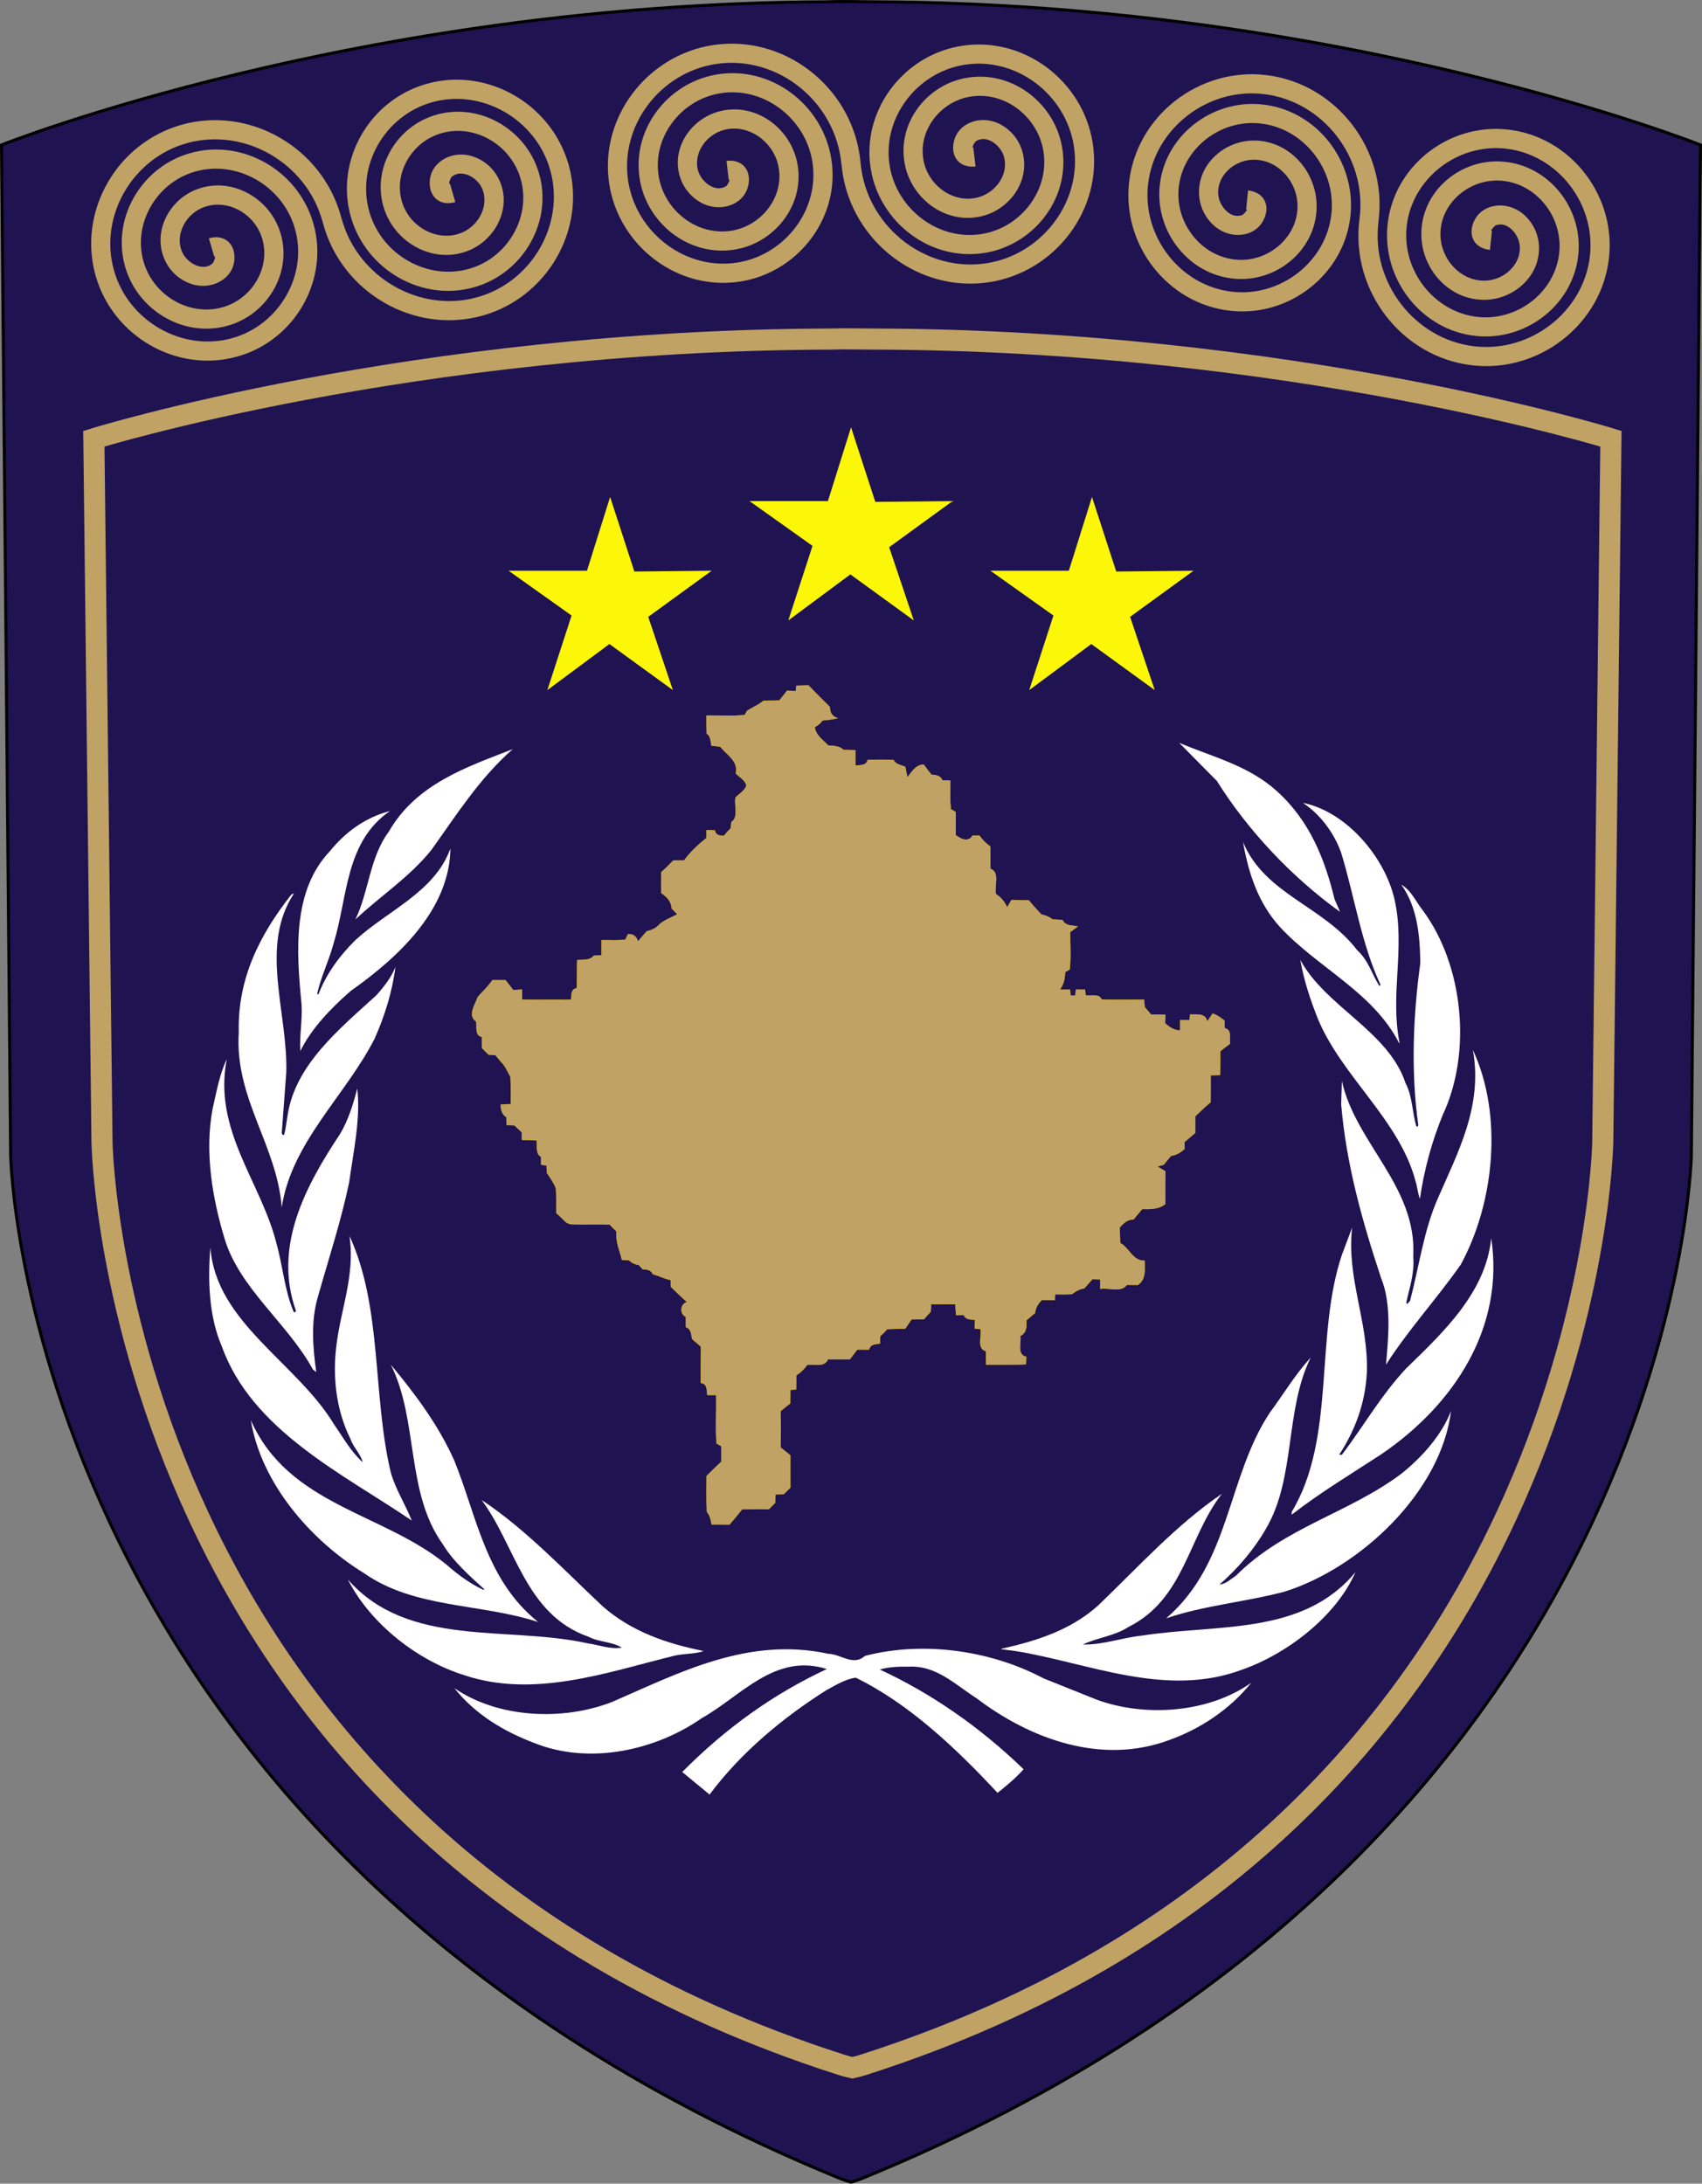
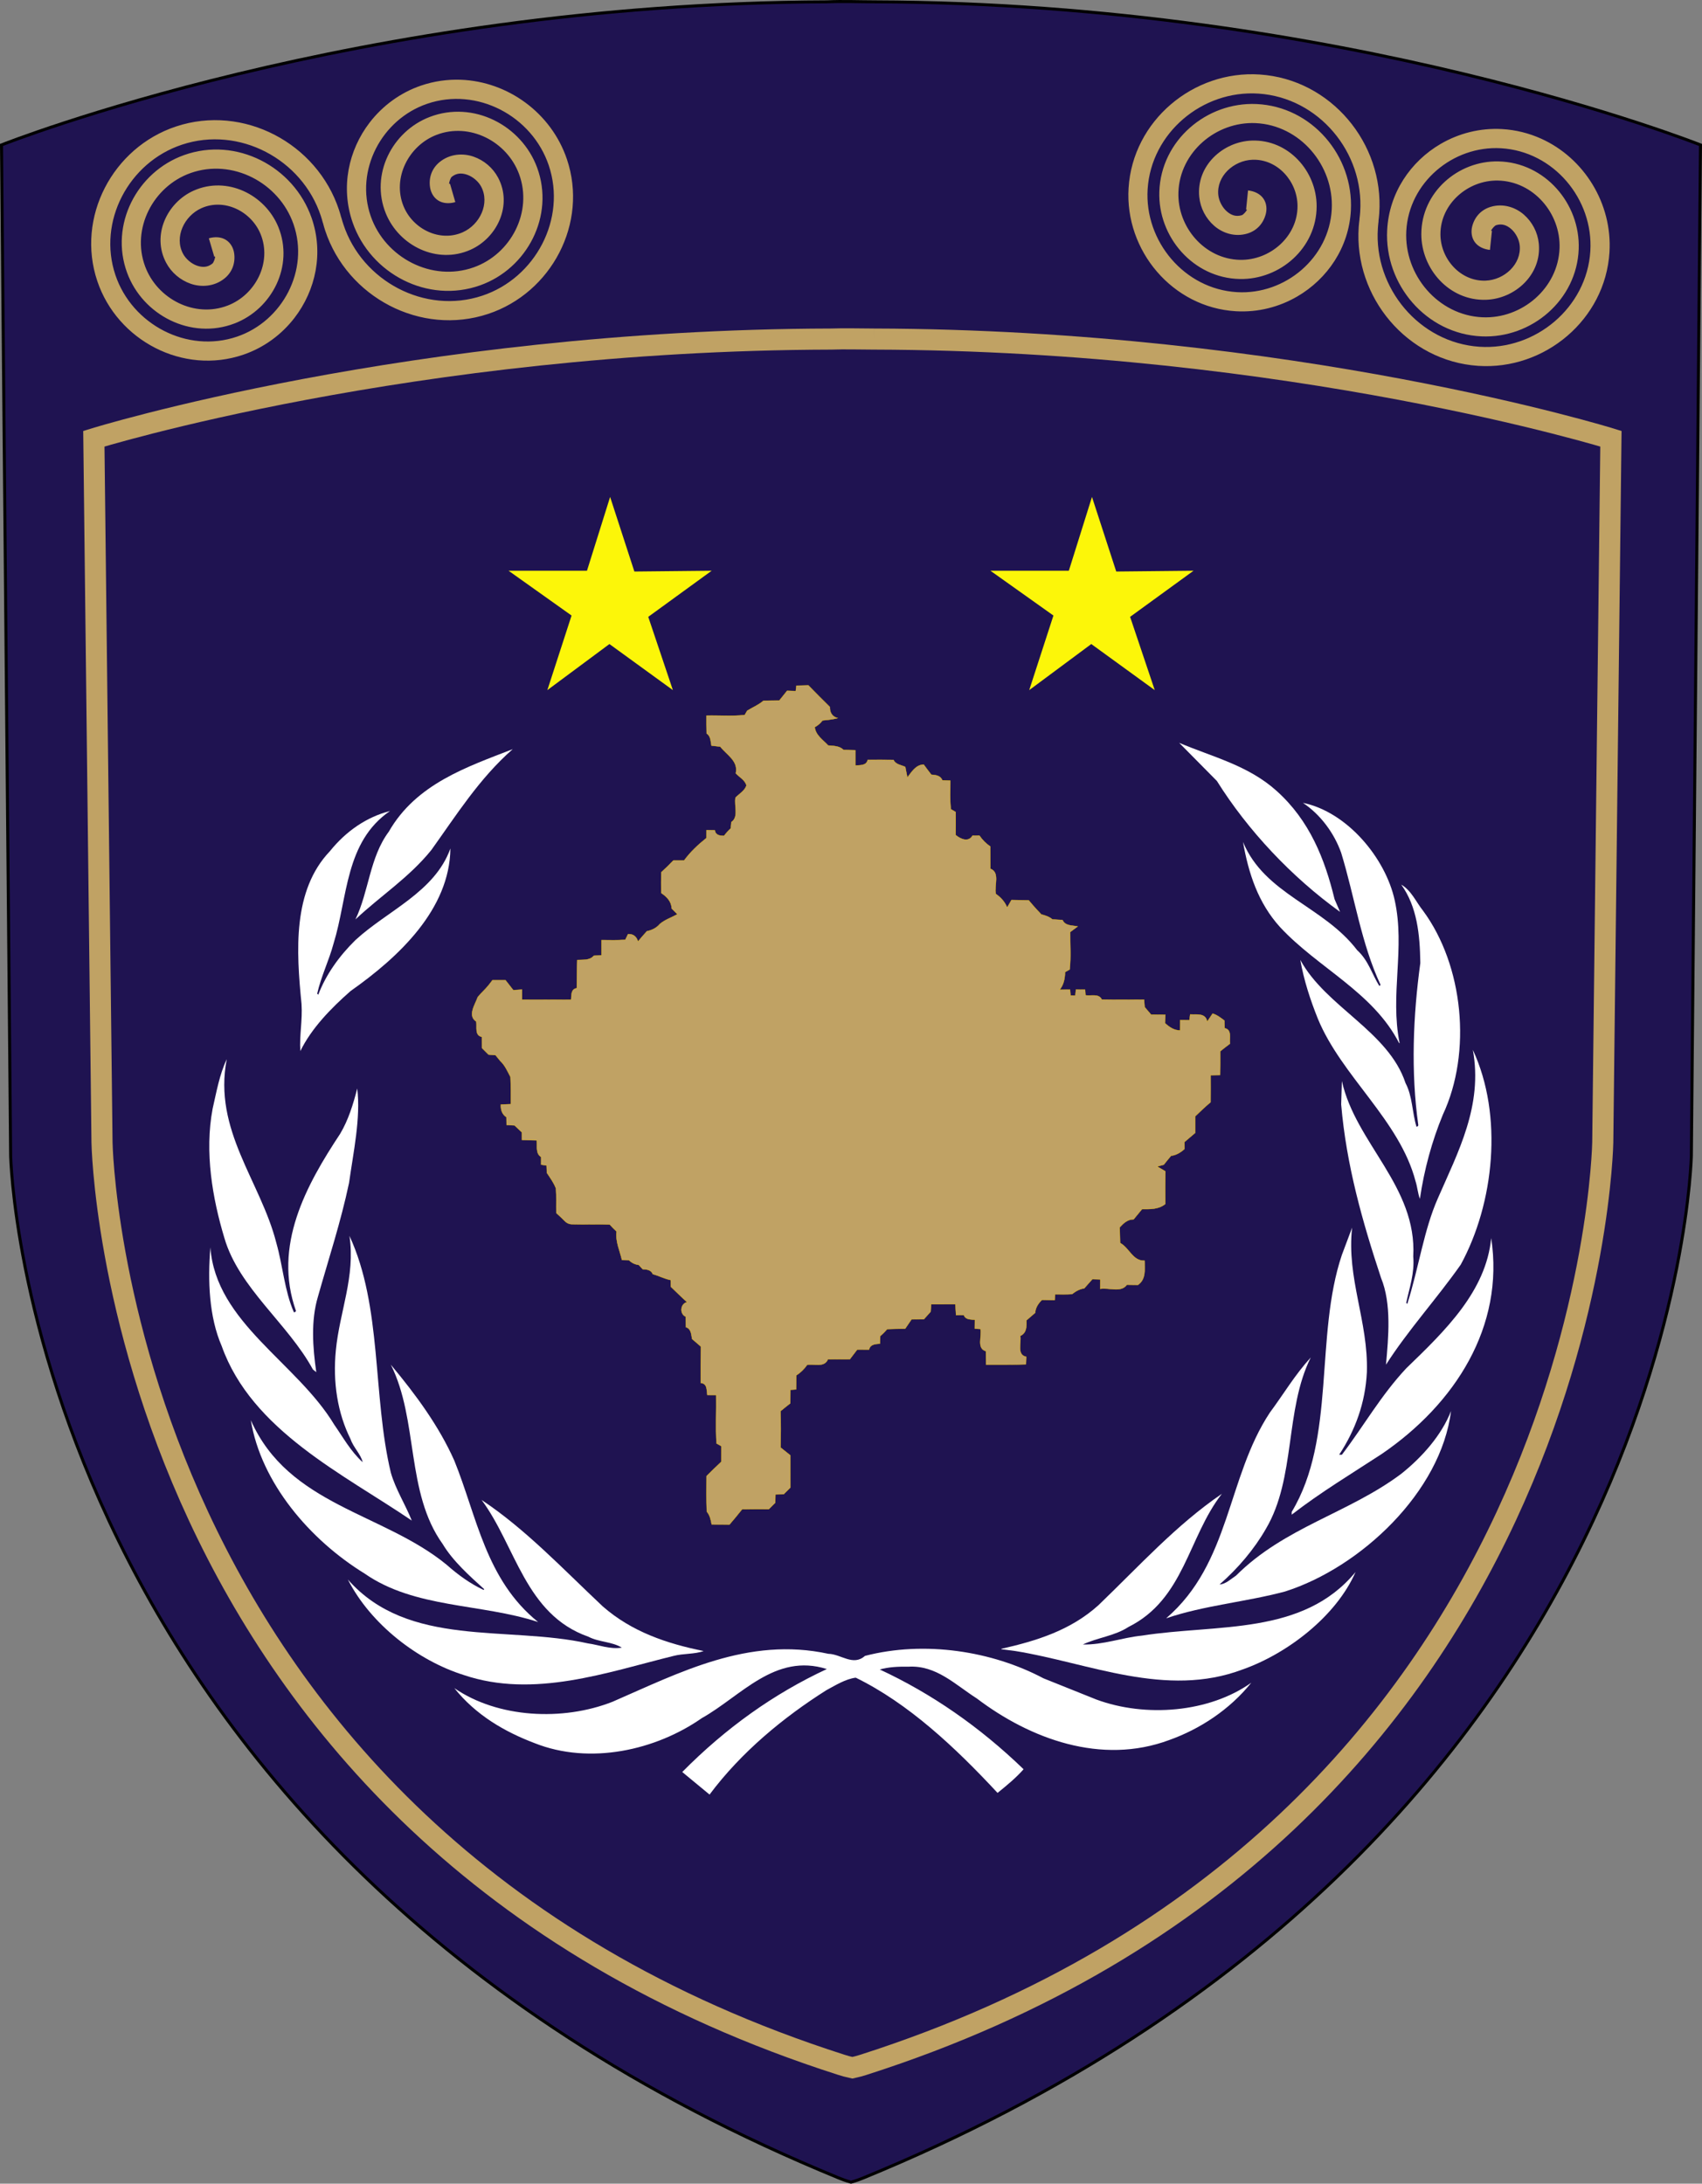
<svg xmlns="http://www.w3.org/2000/svg" xmlns:ns1="http://sodipodi.sourceforge.net/DTD/sodipodi-0.dtd" xmlns:ns2="http://www.inkscape.org/namespaces/inkscape" width="564.938" height="724.826" id="svg2" ns1:version="0.32" ns2:version="0.45.1" version="1.0" ns1:docbase="C:\Documents and Settings\Martin Dyer\My Documents\My Pictures\Inkscape Documents" ns1:docname="Coat of Arms of Kosovo.svg" ns2:output_extension="org.inkscape.output.svg.inkscape">
  <rect width="100%" height="100%" fill="#808080" stroke="none" />
  <defs id="defs4">
    <clipPath id="clip0">
-       <rect y="0" x="0" id="rect7" height="533" width="800" />
-     </clipPath>
+       </clipPath>
  </defs>
  <ns1:namedview id="base" pagecolor="#ffffff" bordercolor="#666666" borderopacity="1.0" gridtolerance="10000" guidetolerance="10" objecttolerance="10" ns2:pageopacity="0.0" ns2:pageshadow="2" ns2:zoom="0.24748737" ns2:cx="1145.2919" ns2:cy="364.58579" ns2:document-units="px" ns2:current-layer="layer1" ns2:window-width="1024" ns2:window-height="712" ns2:window-x="-4" ns2:window-y="-4" />
  <g ns2:label="Layer 1" ns2:groupmode="layer" id="layer1" transform="translate(-546.822,-242.58)">
    <g id="g7543">
      <path ns1:nodetypes="cccscscccc" id="path2304" d="M 837.228,243.188 C 993.158,243.692 1111.26,290.688 1111.26,290.688 L 1108.228,626.062 C 1108.228,626.062 1104.168,854.352 833.447,965.469 C 832.211,965.976 831.008,966.428 829.291,966.906 C 827.574,966.428 826.371,965.976 825.135,965.469 C 554.414,854.352 550.353,626.062 550.353,626.062 L 547.322,290.688 C 547.322,290.688 665.393,243.692 821.322,243.188 C 826.623,242.95 831.925,243.179 837.228,243.188" style="fill:#1f1351;fill-opacity:1;fill-rule:evenodd;stroke:#000000;stroke-width:1px;stroke-linecap:butt;stroke-linejoin:miter;stroke-opacity:1" />
      <path id="path782" d="M 811.187,470.179 C 812.176,470.154 814.155,470.105 815.144,470.081 C 817.473,472.508 819.879,474.864 822.265,477.24 C 822.227,479.06 822.982,480.415 824.84,480.949 C 823.197,481.375 821.5,481.539 819.825,481.717 C 819.134,482.65 818.276,483.389 817.25,483.934 C 817.543,486.652 820.012,488.172 821.708,490.029 C 823.481,490.198 825.459,490.137 826.817,491.515 C 828.114,491.555 829.416,491.587 830.725,491.611 C 830.724,493.301 830.721,494.99 830.737,496.687 C 832.355,496.521 834.379,496.818 834.852,494.796 C 837.694,494.772 840.54,494.761 843.39,494.819 C 844.127,496.394 845.896,496.47 847.297,497.14 C 847.471,498.025 847.818,499.795 847.992,500.68 C 849.413,498.831 850.785,496.446 853.416,496.364 C 854.226,497.498 855.082,498.617 855.944,499.725 C 857.42,499.845 858.98,499.988 859.619,501.598 C 860.278,501.624 861.596,501.675 862.255,501.701 C 862.286,504.857 862.048,508.036 862.438,511.179 C 862.836,511.416 863.631,511.89 864.028,512.127 C 864.048,514.664 864.044,517.204 864.014,519.746 C 865.605,521.087 868.247,522.298 869.643,519.96 C 870.393,519.949 871.151,519.946 871.918,519.952 C 872.883,521.358 874.065,522.586 875.507,523.528 C 875.529,526.001 875.514,528.476 875.545,530.954 C 878.842,532.142 876.731,536.618 877.352,539.312 C 879.019,540.435 880.356,541.941 881.123,543.825 C 881.59,542.982 882.08,542.151 882.568,541.32 C 884.463,541.347 886.367,541.375 888.275,541.434 C 889.12,542.439 889.985,543.437 890.873,544.421 C 891.27,544.844 892.065,545.69 892.462,546.112 C 893.771,546.446 895.083,546.85 896.136,547.76 C 897.248,547.825 898.366,547.893 899.493,547.964 C 900.408,549.993 902.688,549.707 904.531,550.094 C 903.906,550.558 902.657,551.486 902.032,551.95 C 901.973,556.088 902.342,560.26 901.861,564.38 C 901.479,564.597 900.714,565.03 900.332,565.246 C 900.292,567.364 899.913,569.433 898.521,571.116 C 899.389,571.108 901.124,571.091 901.992,571.082 C 902.031,571.569 902.11,572.541 902.149,573.027 L 903.765,573.032 C 903.812,572.543 903.906,571.565 903.952,571.076 C 904.956,571.081 905.966,571.089 906.981,571.099 C 907.014,571.56 907.078,572.482 907.111,572.943 C 908.92,573.264 911.543,572.26 912.534,574.37 C 917.206,574.466 921.882,574.414 926.56,574.396 C 926.609,575.013 926.707,576.247 926.756,576.864 C 927.469,577.692 928.184,578.528 928.899,579.372 C 930.466,579.382 932.033,579.389 933.618,579.407 C 933.586,580.102 933.523,581.493 933.491,582.188 C 934.919,583.483 936.497,584.622 938.536,584.613 C 938.547,583.753 938.567,582.032 938.578,581.172 C 939.344,581.181 940.876,581.199 941.642,581.208 C 941.701,580.729 941.819,579.773 941.879,579.294 C 944.089,579.434 946.983,578.736 947.515,581.698 C 947.968,581.029 948.873,579.69 949.325,579.021 C 950.803,579.461 952.014,580.428 953.232,581.345 C 953.249,581.974 953.284,583.234 953.301,583.864 C 955.819,584.39 954.816,587.146 955.073,589.004 C 953.967,589.824 952.897,590.679 951.822,591.529 C 951.845,594.15 951.833,596.773 951.779,599.4 C 950.993,599.415 949.423,599.446 948.638,599.462 C 948.652,602.452 948.657,605.445 948.628,608.44 C 946.856,609.914 945.2,611.516 943.539,613.109 C 943.537,614.934 943.541,616.768 943.541,618.604 C 942.34,619.605 941.158,620.626 939.971,621.638 C 939.976,622.216 939.985,623.372 939.989,623.951 C 938.71,625.099 937.262,626.01 935.525,626.21 C 934.7,627.183 933.885,628.164 933.106,629.172 C 932.555,629.319 931.453,629.613 930.902,629.76 C 931.805,630.293 932.714,630.831 933.629,631.376 C 933.577,634.984 933.57,638.594 933.61,642.207 C 931.406,644.022 928.578,643.923 925.893,643.911 C 924.969,645.051 924.036,646.182 923.096,647.308 C 921.094,647.293 919.703,648.613 918.463,649.985 C 918.511,651.702 918.541,653.426 918.608,655.153 C 921.65,656.774 922.812,661.203 926.718,661.038 C 926.758,663.913 927.252,667.193 924.533,669.07 C 923.298,669.034 922.071,669.016 920.851,669.017 C 918.968,671.741 914.852,669.874 912.019,670.381 C 912.021,669.594 912.026,668.019 912.028,667.232 C 911.148,667.201 910.274,667.177 909.408,667.158 C 908.52,668.194 907.611,669.212 906.694,670.221 C 905.155,670.409 903.86,671.194 902.667,672.118 C 900.783,672.248 898.904,672.19 897.029,672.179 C 896.993,672.664 896.922,673.634 896.887,674.119 C 895.471,674.093 894.063,674.065 892.661,674.035 C 891.484,675.21 890.511,676.602 890.42,678.329 C 889.446,679.162 888.468,679.993 887.507,680.837 C 887.574,682.873 887.607,685.037 885.465,686 C 885.893,688.272 884.201,692.296 887.437,692.938 C 887.401,693.763 887.37,694.593 887.344,695.43 C 882.941,695.586 878.537,695.523 874.137,695.534 C 874.119,694.04 874.098,692.545 874.079,691.064 C 870.887,690.167 872.835,686.088 872.282,683.711 C 871.81,683.681 870.867,683.621 870.395,683.591 C 870.403,682.856 870.42,681.384 870.428,680.648 C 868.998,680.49 867.344,680.701 866.742,679.08 C 866.098,679.084 864.81,679.093 864.166,679.098 C 864.085,677.89 864.01,676.688 863.941,675.49 C 861.249,675.491 858.56,675.489 855.876,675.482 C 855.836,676.103 855.756,677.346 855.716,677.967 C 854.956,678.788 854.212,679.624 853.475,680.465 C 852.107,680.468 850.745,680.478 849.389,680.497 C 848.672,681.524 847.966,682.565 847.264,683.606 C 845.266,683.632 843.272,683.653 841.286,683.741 C 840.581,684.578 839.811,685.35 838.978,686.059 C 838.957,686.687 838.916,687.943 838.896,688.571 C 837.369,688.713 835.683,688.734 835.272,690.543 C 833.957,690.543 832.646,690.531 831.344,690.536 C 830.516,691.594 829.706,692.67 828.898,693.747 C 826.467,693.738 824.04,693.728 821.617,693.763 C 820.472,696.582 817.062,695.211 814.731,695.606 C 813.76,696.993 812.556,698.192 811.123,699.1 C 811.093,700.648 811.075,702.193 811.071,703.755 C 810.594,703.79 809.641,703.858 809.164,703.892 C 809.151,705.382 809.136,706.873 809.127,708.377 C 808.035,709.221 806.968,710.095 805.896,710.963 C 806.014,714.993 806.001,719.028 805.918,723.063 C 806.994,723.922 808.067,724.792 809.156,725.658 C 809.166,729.212 809.159,732.768 809.164,736.328 C 808.416,737.055 807.677,737.792 806.948,738.539 C 806.262,738.557 804.891,738.592 804.206,738.609 C 804.188,739.303 804.152,740.691 804.135,741.385 C 803.598,741.918 802.525,742.984 801.989,743.517 C 799.036,743.509 796.087,743.502 793.141,743.54 C 791.794,745.261 790.383,746.929 788.967,748.595 C 786.991,748.604 785.018,748.593 783.05,748.567 C 782.774,747.05 782.461,745.52 781.431,744.326 C 781.273,740.389 781.35,736.452 781.358,732.519 C 782.992,730.915 784.603,729.287 786.291,727.74 C 786.305,726.024 786.309,724.313 786.303,722.611 C 785.894,722.385 785.075,721.933 784.666,721.706 C 784.304,716.359 784.644,710.982 784.542,705.626 C 783.807,705.624 782.339,705.619 781.604,705.617 C 781.348,703.975 781.656,701.81 779.428,701.619 C 779.417,697.593 779.403,693.569 779.488,689.549 C 778.502,688.7 777.517,687.854 776.545,687.012 C 776.268,685.465 776.266,683.666 774.484,683.083 C 774.459,681.918 774.438,680.759 774.422,679.608 C 772.299,678.664 772.643,675.276 774.901,674.804 C 773.035,673.16 771.292,671.389 769.497,669.679 C 769.489,669.125 769.472,668.017 769.463,667.463 C 767.392,667.055 765.527,666.04 763.508,665.486 C 762.928,664.045 761.512,663.923 760.158,663.854 C 759.831,663.5 759.177,662.791 758.85,662.437 C 757.575,662.279 756.5,661.756 755.625,660.869 C 755.038,660.853 753.865,660.823 753.279,660.807 C 752.541,657.646 751.078,654.688 751.487,651.339 C 750.681,650.602 749.918,649.829 749.2,649.021 C 745.117,648.834 741.032,649.064 736.953,648.927 C 735.912,648.974 735.03,648.63 734.309,647.895 C 733.395,646.968 732.453,646.075 731.483,645.224 C 731.418,642.498 731.575,639.768 731.36,637.053 C 730.644,635.174 729.46,633.54 728.354,631.89 C 728.329,631.274 728.277,630.041 728.251,629.425 C 727.798,629.358 726.892,629.224 726.439,629.157 C 726.441,628.518 726.445,627.241 726.447,626.603 C 724.481,625.437 725.264,622.94 724.967,621.09 C 723.339,621.039 721.707,620.992 720.088,620.961 C 720.083,620.33 720.072,619.069 720.067,618.438 C 719.243,617.669 718.427,616.899 717.619,616.127 C 716.96,616.091 715.642,616.018 714.983,615.982 C 714.971,615.336 714.946,614.045 714.933,613.399 C 713.428,612.449 713.015,610.902 713.073,609.216 C 713.903,609.183 715.565,609.118 716.395,609.085 C 716.393,606.077 716.424,603.072 716.273,600.072 C 715.281,598.202 714.459,596.2 712.877,594.74 C 712.481,594.256 711.689,593.288 711.294,592.804 C 710.714,592.759 709.556,592.669 708.977,592.625 C 708.255,591.896 707.533,591.175 706.81,590.462 C 706.806,589.223 706.802,587.987 706.797,586.756 C 704.294,586.246 705.223,583.505 704.912,581.664 C 701.905,579.699 704.538,576.025 705.395,573.563 C 705.963,572.859 706.571,572.191 707.219,571.561 C 708.342,570.45 709.344,569.226 710.269,567.948 C 711.714,567.927 713.161,567.943 714.616,567.947 C 715.456,569.054 716.329,570.146 717.193,571.247 C 717.918,571.2 719.367,571.105 720.092,571.057 C 720.09,571.898 720.086,573.58 720.084,574.42 C 725.52,574.423 730.958,574.399 736.397,574.44 C 736.545,572.877 736.258,570.928 738.292,570.578 C 738.341,567.462 738.326,564.347 738.433,561.236 C 740.34,561.108 742.519,561.467 743.928,559.833 C 744.573,559.79 745.863,559.705 746.508,559.662 C 746.5,557.98 746.501,556.306 746.505,554.633 C 749.131,554.636 751.768,554.772 754.393,554.518 C 754.616,554.05 755.064,553.115 755.287,552.648 C 757.043,552.56 758.119,553.471 758.578,555.112 C 759.538,553.955 760.522,552.818 761.53,551.703 C 763.196,551.337 764.737,550.621 765.842,549.283 C 767.563,547.834 769.746,547.125 771.697,546.051 C 771.219,545.573 770.264,544.619 769.786,544.142 C 769.709,541.813 768.132,540.193 766.307,538.994 C 766.269,536.695 766.272,534.399 766.319,532.106 C 767.705,530.856 769.049,529.556 770.338,528.203 C 771.518,528.201 772.703,528.2 773.894,528.202 C 775.98,525.345 778.58,522.917 781.343,520.725 C 781.344,520.077 781.346,518.779 781.347,518.13 C 782.029,518.144 783.393,518.172 784.075,518.186 C 784.338,519.861 785.761,519.999 787.142,520.043 C 787.811,519.134 788.565,518.302 789.404,517.546 C 789.448,517.023 789.536,515.977 789.579,515.454 C 792.158,513.739 790.413,509.909 790.973,507.307 C 792.239,506.042 794.04,505.056 794.605,503.265 C 794.09,501.486 792.27,500.546 791.056,499.275 C 791.959,495.095 788.064,493.201 785.91,490.401 C 784.931,490.284 783.956,490.174 782.985,490.071 C 782.667,488.666 782.801,486.942 781.389,486.067 C 781.334,484.079 781.335,482.093 781.342,480.109 C 785.561,480.009 789.808,480.373 794.014,479.92 C 794.223,479.56 794.64,478.838 794.849,478.478 C 796.639,477.383 798.622,476.58 800.222,475.186 C 801.979,475.133 803.74,475.117 805.508,475.107 C 806.35,474.027 807.214,472.963 808.074,471.894 C 808.794,471.917 810.235,471.962 810.956,471.984 C 811.013,471.533 811.129,470.63 811.187,470.179 z " style="fill:#c0a264;fill-opacity:1;stroke:#ffcf00;stroke-width:0.102;stroke-linecap:butt;stroke-linejoin:miter;stroke-miterlimit:10;display:inline" />
      <g transform="matrix(1.206,0,0,1.206,286.692,295.546)" id="g2524">
        <path id="path2526" d="M 569.386,394.109 C 558.611,396.995 547.114,397.922 536.65,401.491 C 554.373,386.295 553.361,362.782 565.186,344.885 C 568.952,339.817 572.065,334.506 576.456,329.697 C 569.264,344.125 572.383,362.844 564.12,376.845 C 560.939,382.406 556.391,387.802 551.36,392.17 C 553.004,392.108 554.442,390.686 555.888,389.735 C 569.309,376.343 586.842,372.598 601.359,361.717 C 607.175,357.083 612.501,351.011 615.058,344.443 C 612.311,366.663 590.205,387.489 569.386,394.109 L 569.386,394.109 z " style="fill:#ffffff" />
-         <path id="path2528" d="M 617.735,304.146 C 611.169,313.489 603.226,322.188 597.159,331.684 C 597.836,324.165 598.727,314.92 595.798,307.798 C 590.723,292.461 586.264,276.889 584.825,260.057 L 585.023,253.62 C 588.843,270.81 605.729,282.626 604.663,301.907 C 605.05,306.58 603.604,310.553 602.729,314.662 L 603.02,314.966 L 603.78,314.113 C 606.284,304.655 607.548,294.71 611.441,285.886 C 616.975,273.188 623.884,260.372 621.068,245.04 C 629.484,263.116 626.935,287.268 617.735,304.146 L 617.735,304.146 z " style="fill:#ffffff" />
+         <path id="path2528" d="M 617.735,304.146 C 611.169,313.489 603.226,322.188 597.159,331.684 C 597.836,324.165 598.727,314.92 595.798,307.798 C 590.723,292.461 586.264,276.889 584.825,260.057 L 585.023,253.62 C 588.843,270.81 605.729,282.626 604.663,301.907 C 605.05,306.58 603.604,310.553 602.729,314.662 L 603.02,314.966 C 606.284,304.655 607.548,294.71 611.441,285.886 C 616.975,273.188 623.884,260.372 621.068,245.04 C 629.484,263.116 626.935,287.268 617.735,304.146 L 617.735,304.146 z " style="fill:#ffffff" />
        <path id="path2530" d="M 607.371,206.758 C 618.443,221.763 620.87,245.676 612.806,262.888 C 609.8,270.182 607.677,277.954 606.496,286.027 C 605.933,284.635 605.804,282.763 605.301,281.211 C 600.896,264.363 584.963,252.356 578.41,236.472 C 576.332,231.278 574.561,225.911 573.578,220.272 C 580.58,233.222 597.836,239.911 602.539,254.183 C 604.466,257.792 604.357,262.302 605.553,266.183 C 605.804,266.183 606.055,265.996 606.055,265.741 C 603.984,251.04 604.616,235.654 606.611,221.135 C 606.496,213.271 605.729,205.643 601.359,199.555 C 604.161,201.188 605.423,204.323 607.371,206.758 L 607.371,206.758 z " style="fill:#ffffff" />
        <path id="path2532" d="M 599.564,203.877 C 602.473,217.026 598.225,229.832 600.896,243.107 L 600.797,243.222 C 593.644,229.155 578.457,222.517 568.008,211.258 C 561.952,204.578 559.319,196.436 557.805,187.814 C 563.792,202.249 579.948,205.43 589.224,217.593 C 592.327,220.397 593.34,224.282 595.341,227.462 L 595.668,227.146 C 590.334,215.76 588.547,202.945 584.825,190.801 C 582.962,185.539 579.264,180.369 574.302,177.051 C 586.478,179.539 597.03,192.25 599.564,203.877 L 599.564,203.877 z " style="fill:#ffffff" />
        <path id="path2534" d="M 567.012,173.722 C 576.182,181.929 580.329,192.555 583.007,203.565 L 584.521,207.062 C 571.212,197.49 559.121,184.622 550.622,171.032 L 540.242,160.531 C 549.367,164.4 559.205,166.71 567.012,173.722 L 567.012,173.722 z " style="fill:#ffffff" />
        <path id="path2536" d="M 356.806,162.274 C 347.605,170.339 341.225,180.54 334.399,190.051 C 328.281,197.626 320.455,202.622 313.52,209.136 C 317.264,201.374 317.4,192.103 322.711,184.973 C 330.268,171.789 344.28,167.151 356.806,162.274 L 356.806,162.274 z " style="fill:#ffffff" />
        <path id="path2538" d="M 306.492,190.36 C 310.967,184.797 316.64,180.932 323.023,179.299 C 310.628,187.814 311.435,203.074 307.505,215.76 C 306.252,220.451 304.076,224.772 302.992,229.581 L 303.308,229.832 C 305.37,224.396 308.995,219.26 313.52,214.824 C 322.323,206.697 335.347,201.632 339.661,189.61 C 339.464,206.316 325.527,219.45 312.192,228.839 C 306.693,233.664 301.391,239.162 298.362,245.363 C 298.065,241.148 298.985,236.917 298.686,232.401 C 297.235,217.818 296.182,201.172 306.492,190.36 L 306.492,190.36 z " style="fill:#ffffff" />
-         <path id="path2540" d="M 281.412,240.228 C 281.039,225.449 287.173,213.386 295.816,202.375 C 296.067,202.249 296.246,201.998 296.569,202.059 C 287.055,216.517 294.926,234.729 294.492,251.169 L 293.237,268.001 C 293.424,268.123 293.424,268.629 293.865,268.435 C 294.428,266.559 294.55,264.554 294.926,262.624 C 297.167,249.047 308.958,239.413 319.257,230.03 C 321.456,227.576 323.4,225.084 324.53,222.205 C 323.689,228.965 321.57,235.783 318.766,242.035 C 310.75,257.667 295.942,270.493 293.237,288.39 C 291.925,271.239 280.248,258.417 281.412,240.228 L 281.412,240.228 z " style="fill:#ffffff" />
        <path id="path2542" d="M 274.214,261.243 C 275.279,256.621 276.094,251.838 278.105,247.597 C 274.294,267.134 287.435,281.211 291.745,298.146 C 293.549,304.479 293.99,311.282 296.569,317.226 C 296.81,317.355 297.019,317.104 297.167,316.914 C 290.749,298.925 300.014,282.208 309.323,268.123 C 311.587,264.307 312.892,260.057 314.018,255.67 C 315.007,263.812 312.948,273.188 311.766,281.641 C 309.502,292.396 306.123,302.597 303.182,313.033 C 301.246,319.555 301.755,326.912 302.749,333.745 L 301.816,333 C 294.991,320.414 281.477,310.598 277.463,296.848 C 274.16,285.886 271.965,273.188 274.214,261.243 L 274.214,261.243 z " style="fill:#ffffff" />
        <path id="path2544" d="M 273.598,299.401 C 275.101,320.109 297.369,331.052 307.691,348.195 C 310.134,351.703 312.253,355.584 315.517,358.521 C 315.007,356.314 312.948,354.458 312.192,352.198 C 308.581,345.008 307.265,336.439 308.133,327.749 C 309.133,317.172 313.569,307.356 311.876,296.231 C 320.946,315.788 318.191,340.198 323.263,361.39 C 324.591,366.024 327.273,370.163 329.031,374.593 C 310.396,361.9 284.984,349.824 276.717,326.562 C 273.232,318.542 272.844,308.612 273.598,299.401 L 273.598,299.401 z " style="fill:#ffffff" />
        <path id="path2546" d="M 284.729,346.955 C 295.12,370.461 321.144,372.408 338.592,386.722 C 341.803,389.567 345.167,391.987 348.792,393.676 L 348.979,393.486 C 344.973,389.864 340.339,385.739 337.534,381.045 C 327.322,366.846 330.914,346.955 323.263,331.684 C 330.215,340 336.537,348.645 340.734,358.079 C 346.978,373.48 349.363,390.876 363.81,402.518 C 348.176,397.366 329.86,398.805 316.062,389.179 C 300.995,379.919 287.549,364.213 284.729,346.955 L 284.729,346.955 z " style="fill:#ffffff" />
        <path id="path2548" d="M 311.435,390.807 C 328.095,409.754 355.317,403.432 377.51,408.391 C 380.645,408.819 383.514,410.075 386.836,409.565 C 384.19,407.891 380.52,408.073 377.632,406.551 C 360.236,400.44 357.685,381.607 348.241,368.908 C 360.306,376.92 370.448,387.726 381.578,398.196 C 389.578,405.204 399.208,408.438 409.354,410.5 C 406.916,411.391 403.72,411.147 401.103,411.833 C 382.874,416.315 362.622,423.641 343.291,417.083 C 330.724,413.125 317.758,403.188 311.435,390.807 L 311.435,390.807 z " style="fill:#ffffff" />
        <path id="path2550" d="M 537.557,434.973 C 518.783,441.979 499.19,434.653 484.527,423.534 C 478.591,419.76 473.357,414.327 465.679,414.807 C 462.894,414.754 460.208,414.891 457.841,415.575 C 472.086,422.204 485.318,431.342 497.417,443.03 C 495.378,445.358 492.737,447.536 490.25,449.543 C 478.591,436.981 465.679,424.889 451.222,417.827 C 448.391,418.194 445.697,419.897 443.145,421.268 C 431.375,428.709 419.737,438.282 410.987,450 L 403.469,443.791 C 415.469,431.653 428.742,422.204 443.263,415.454 C 428.994,410.934 419.681,422.887 408.85,428.967 C 396.229,437.78 378.077,441.918 362.824,435.838 C 354.621,432.727 346.674,428.145 340.734,420.698 C 352.738,428.967 370.616,429.834 384.268,424.463 C 402.586,416.518 421.621,406.446 443.704,411.262 C 447.15,411.323 450.499,414.754 453.755,411.833 C 470.168,407.571 488.75,410.5 502.881,418.002 L 517.445,423.84 C 530.982,428.846 548.484,427.461 560.088,419.213 C 554.122,426.639 545.973,431.959 537.557,434.973 L 537.557,434.973 z " style="fill:#ffffff" />
        <path id="path2552" d="M 557.675,415.575 C 536.597,423.534 515.392,413.764 495.195,410.5 L 491.307,410.006 L 491.307,409.883 C 500.964,407.692 510.338,404.817 518.024,397.877 C 529.346,386.995 539.42,375.794 551.992,367.219 C 542.669,379.173 541.681,396.188 526.279,403.874 C 522.468,406.368 517.657,406.809 513.724,408.698 C 519.333,408.819 524.469,406.809 530.023,406.247 C 550.676,403.004 574.302,406.331 588.79,388.737 C 583.411,400.997 569.94,411.262 557.675,415.575 L 557.675,415.575 z " style="fill:#ffffff" />
        <path id="path2554" d="M 595.973,356.269 C 587.648,361.717 579.211,366.77 571.212,372.964 L 571.212,372.203 C 583.464,351.841 577.475,323.868 585.023,301.459 L 587.839,293.952 C 586.264,307.912 592.327,319.737 591.901,333.745 C 591.476,342.207 588.714,349.71 584.271,356.467 L 585.023,356.467 C 591.026,348.583 595.714,340.198 602.729,332.688 C 613.619,322.188 624.69,311.42 626.12,296.848 C 629.818,321.175 616.168,342.496 595.973,356.269 L 595.973,356.269 z " style="fill:#ffffff" />
      </g>
      <path style="fill:#c0a264;fill-opacity:1;fill-rule:evenodd;stroke:none;stroke-width:17.919;stroke-linecap:butt;stroke-linejoin:miter;stroke-miterlimit:4;stroke-dasharray:none;stroke-opacity:1" d="M 1058.351,288.599 C 1054.366,286.806 1050.011,285.69 1045.406,285.424 C 1038.116,285.004 1031.05,286.835 1025.04,290.333 C 1015.023,296.163 1007.896,306.623 1007.256,318.96 C 1006.319,337.009 1020.212,353.412 1038.584,354.23 C 1055.176,354.969 1070.249,342.143 1070.837,325.2 C 1071.359,310.147 1059.612,296.477 1044.171,296.154 C 1030.763,295.873 1018.602,306.448 1018.596,320.298 C 1018.591,331.925 1027.939,342.496 1040.086,342.088 C 1049.737,341.764 1058.624,333.689 1057.586,323.388 C 1057.214,319.701 1055.421,316.255 1052.636,313.819 C 1049.852,311.383 1045.758,310.009 1041.642,311.232 C 1038.378,312.202 1036.235,314.682 1035.476,317.746 C 1035.096,319.278 1035.154,321.233 1036.275,322.845 C 1037.396,324.456 1039.336,325.323 1041.371,325.535 L 1042.035,319.218 C 1041.84,319.197 1041.842,319.193 1041.742,319.172 C 1041.976,318.58 1042.939,317.467 1043.448,317.315 C 1045.345,316.752 1046.929,317.285 1048.431,318.599 C 1049.934,319.913 1051.058,322.071 1051.253,324.005 C 1051.887,330.289 1046.126,335.526 1039.887,335.735 C 1031.587,336.014 1024.936,328.524 1024.939,320.314 C 1024.944,310.226 1034.075,302.303 1044.053,302.512 C 1055.784,302.758 1064.879,313.344 1064.477,324.955 C 1064.016,338.221 1052.022,348.479 1038.88,347.894 C 1024.162,347.239 1012.848,333.885 1013.605,319.293 C 1014.441,303.191 1029.059,290.866 1045.034,291.787 C 1062.465,292.792 1075.771,308.641 1074.694,325.945 C 1073.529,344.655 1056.491,358.907 1037.908,357.68 C 1017.961,356.363 1002.804,338.187 1004.175,318.366 C 1004.23,317.576 1004.296,316.775 1004.4,315.99 L 1004.375,315.978 C 1004.484,315.12 1004.574,314.261 1004.634,313.398 C 1006.245,290.1 988.511,268.866 964.96,267.311 C 942.903,265.855 922.816,282.677 921.426,305 C 920.133,325.772 936.023,344.678 957.078,345.892 C 964.367,346.312 971.396,344.494 977.406,340.996 C 987.423,335.166 994.575,324.719 995.215,312.382 C 996.152,294.332 982.259,277.929 963.887,277.111 C 947.295,276.373 932.222,289.198 931.634,306.142 C 931.112,321.194 942.859,334.864 958.3,335.188 C 971.708,335.469 983.844,324.881 983.85,311.032 C 983.855,299.404 974.506,288.834 962.36,289.241 C 952.708,289.565 943.847,297.653 944.885,307.954 C 945.257,311.64 947.05,315.087 949.835,317.523 C 952.619,319.958 956.713,321.333 960.829,320.11 C 964.093,319.14 966.223,316.622 966.982,313.558 C 967.362,312.026 967.292,310.096 966.171,308.484 C 965.05,306.873 963.109,306.006 961.075,305.795 L 960.436,312.124 C 960.631,312.144 960.629,312.149 960.729,312.17 C 960.495,312.762 959.506,313.863 958.997,314.014 C 957.1,314.578 955.517,314.045 954.014,312.73 C 952.512,311.416 951.4,309.233 951.205,307.298 C 950.571,301.015 956.346,295.815 962.585,295.606 C 970.884,295.328 977.51,302.806 977.506,311.015 C 977.501,321.103 968.396,329.039 958.417,328.83 C 946.687,328.584 937.566,317.985 937.969,306.374 C 938.429,293.108 950.449,282.862 963.591,283.447 C 978.309,284.102 989.623,297.456 988.866,312.048 C 988.03,328.151 973.412,340.475 957.437,339.555 C 940.006,338.55 926.674,322.688 927.751,305.385 C 928.916,286.674 945.954,272.422 964.537,273.649 C 984.485,274.966 999.667,293.154 998.296,312.975 C 998.241,313.765 998.162,314.528 998.058,315.314 L 998.083,315.326 C 997.972,316.193 997.872,317.059 997.811,317.932 C 996.2,341.23 1013.934,362.463 1037.486,364.018 C 1059.542,365.475 1079.655,348.665 1081.044,326.342 C 1082.055,310.113 1072.584,295.004 1058.351,288.599 z " id="path7523" />
      <path style="fill:none;fill-opacity:1;fill-rule:evenodd;stroke:#c0a264;stroke-width:7;stroke-linecap:butt;stroke-linejoin:miter;stroke-miterlimit:4;stroke-dasharray:none;stroke-opacity:1" d="M 836.838,355.127 C 976.07,355.478 1081.527,388.21 1081.527,388.21 L 1078.82,621.792 C 1078.82,621.792 1075.194,850.542 833.461,927.933 C 832.357,928.287 831.283,928.601 829.75,928.934 C 828.217,928.601 827.143,928.287 826.039,927.933 C 584.306,850.542 580.68,621.792 580.68,621.792 L 577.973,388.21 C 577.973,388.21 683.402,355.478 822.635,355.127 C 827.368,354.962 832.102,355.121 836.838,355.127" id="path2656" ns1:nodetypes="cccscscccc" />
      <path id="path5565" d="M 699.742,269.051 C 695.375,268.894 690.921,269.503 686.556,270.995 C 679.647,273.356 673.794,277.718 669.547,283.225 C 662.47,292.403 659.816,304.779 663.878,316.446 C 669.821,333.515 688.876,343.464 706.199,337.289 C 721.843,331.713 730.963,314.148 725.115,298.235 C 719.919,284.099 703.883,275.871 689.461,281.397 C 676.937,286.196 669.665,300.578 674.885,313.406 C 679.267,324.176 691.913,330.438 703.008,325.478 C 711.824,321.536 717.008,310.705 712.159,301.557 C 710.424,298.283 707.463,295.768 703.965,294.563 C 700.468,293.358 696.158,293.629 692.808,296.315 C 690.15,298.445 689.102,301.55 689.555,304.674 C 689.781,306.236 690.572,308.025 692.219,309.095 C 693.865,310.164 695.989,310.235 697.953,309.663 L 696.185,303.562 C 695.996,303.617 695.996,303.612 695.896,303.63 C 695.889,302.994 696.361,301.599 696.776,301.267 C 698.32,300.03 699.987,299.926 701.875,300.576 C 703.762,301.226 705.617,302.8 706.528,304.518 C 709.485,310.098 706.126,317.122 700.427,319.67 C 692.846,323.059 683.86,318.632 680.766,311.028 C 676.964,301.684 682.431,290.901 691.751,287.33 C 702.707,283.132 715.125,289.504 719.132,300.409 C 723.711,312.868 716.473,326.894 704.082,331.31 C 690.205,336.256 674.688,328.158 669.884,314.359 C 664.583,299.131 673.471,282.202 688.613,277.027 C 705.134,271.381 723.437,281.039 728.968,297.47 C 734.949,315.237 724.547,334.864 706.875,340.739 C 687.904,347.046 667.01,335.932 660.802,317.058 C 660.554,316.306 660.313,315.539 660.113,314.773 L 660.085,314.771 C 659.863,313.936 659.622,313.106 659.352,312.284 C 652.054,290.1 627.619,277.126 605.222,284.572 C 584.246,291.545 571.99,314.703 579.125,335.9 C 585.765,355.625 607.614,367.139 627.57,360.319 C 634.48,357.958 640.302,353.622 644.549,348.116 C 651.626,338.937 654.308,326.563 650.246,314.896 C 644.304,297.827 625.248,287.878 607.926,294.053 C 592.281,299.629 583.161,317.194 589.009,333.107 C 594.205,347.244 610.241,355.471 624.663,349.945 C 637.187,345.146 644.431,330.763 639.211,317.934 C 634.829,307.164 622.183,300.902 611.088,305.863 C 602.272,309.804 597.117,320.637 601.965,329.785 C 603.7,333.059 606.661,335.574 610.159,336.779 C 613.657,337.984 617.966,337.713 621.316,335.027 C 623.974,332.897 624.996,329.762 624.543,326.638 C 624.317,325.076 623.524,323.315 621.877,322.246 C 620.231,321.176 618.107,321.106 616.143,321.678 L 617.94,327.78 C 618.128,327.725 618.128,327.73 618.228,327.712 C 618.235,328.348 617.735,329.741 617.32,330.073 C 615.776,331.311 614.109,331.415 612.221,330.764 C 610.334,330.114 608.481,328.512 607.57,326.794 C 604.613,321.214 607.999,314.22 613.698,311.672 C 621.279,308.283 630.236,312.708 633.33,320.312 C 637.132,329.657 631.693,340.441 622.374,344.012 C 611.417,348.211 598.971,341.836 594.964,330.932 C 590.385,318.473 597.651,304.449 610.042,300.032 C 623.92,295.086 639.436,303.184 644.24,316.983 C 649.542,332.211 640.654,349.14 625.512,354.315 C 608.99,359.961 590.659,350.301 585.128,333.87 C 579.147,316.103 589.549,296.476 607.221,290.601 C 626.192,284.295 647.114,295.41 653.323,314.284 C 653.57,315.036 653.785,315.773 653.984,316.539 L 654.013,316.541 C 654.237,317.386 654.471,318.226 654.744,319.057 C 662.042,341.241 686.477,354.214 708.875,346.768 C 729.85,339.795 742.134,316.639 734.999,295.442 C 729.811,280.032 715.341,269.612 699.742,269.051 z " style="fill:#c0a264;fill-opacity:1;fill-rule:evenodd;stroke:none;stroke-width:17.919;stroke-linecap:butt;stroke-linejoin:miter;stroke-miterlimit:4;stroke-dasharray:none;stroke-opacity:1" />
-       <path id="path7521" d="M 779.398,335.703 C 783.677,336.591 788.17,336.737 792.723,335.998 C 799.931,334.829 806.432,331.51 811.542,326.793 C 820.058,318.931 824.749,307.176 822.701,294.993 C 819.705,277.169 802.587,264.166 784.474,267.349 C 768.116,270.223 756.181,286.01 759.278,302.678 C 762.03,317.486 776.459,328.286 791.604,325.256 C 804.755,322.625 814.335,309.666 811.34,296.144 C 808.826,284.792 797.409,276.498 785.639,279.528 C 776.287,281.935 769.361,291.744 772.607,301.576 C 773.769,305.094 776.266,308.07 779.512,309.845 C 782.758,311.619 787.052,312.074 790.805,309.988 C 793.783,308.334 795.337,305.449 795.414,302.293 C 795.453,300.715 794.973,298.818 793.529,297.488 C 792.086,296.158 790.004,295.732 787.971,295.966 L 788.692,302.277 C 788.886,302.255 788.886,302.259 788.987,302.258 C 788.888,302.887 788.188,304.183 787.724,304.44 C 785.995,305.402 784.333,305.225 782.582,304.267 C 780.83,303.31 779.265,301.447 778.656,299.601 C 776.676,293.604 781.165,287.243 787.21,285.686 C 795.253,283.616 803.368,289.487 805.144,297.502 C 807.325,307.352 800.127,317.066 790.341,319.023 C 778.836,321.325 767.663,312.961 765.54,301.538 C 763.115,288.488 772.602,275.875 785.559,273.598 C 800.069,271.049 814.008,281.634 816.43,296.043 C 819.104,311.944 807.503,327.144 791.707,329.706 C 774.473,332.502 758.049,319.912 755.351,302.786 C 752.434,284.268 765.979,266.663 784.387,263.834 C 804.146,260.798 822.881,275.258 825.837,294.905 C 825.955,295.688 826.064,296.484 826.132,297.274 L 826.16,297.28 C 826.238,298.141 826.337,299 826.465,299.855 C 829.94,322.949 851.854,339.836 875.183,336.251 C 897.031,332.893 912.996,312.118 909.516,290.025 C 906.277,269.466 886.669,254.452 865.852,257.829 C 858.644,258.998 852.177,262.296 847.067,267.013 C 838.551,274.874 833.832,286.623 835.88,298.806 C 838.877,316.63 855.994,329.633 874.107,326.451 C 890.465,323.577 902.401,307.79 899.303,291.122 C 896.552,276.314 882.122,265.514 866.978,268.543 C 853.827,271.174 844.274,284.14 847.269,297.662 C 849.783,309.014 861.2,317.308 872.97,314.278 C 882.322,311.871 889.22,302.055 885.974,292.224 C 884.813,288.705 882.315,285.729 879.069,283.955 C 875.823,282.18 871.529,281.725 867.776,283.811 C 864.799,285.466 863.266,288.385 863.188,291.541 C 863.15,293.119 863.636,294.987 865.08,296.318 C 866.523,297.648 868.605,298.074 870.638,297.839 L 869.889,291.522 C 869.695,291.545 869.695,291.54 869.594,291.541 C 869.693,290.912 870.421,289.623 870.885,289.365 C 872.614,288.404 874.276,288.581 876.027,289.539 C 877.779,290.496 879.337,292.387 879.947,294.233 C 881.927,300.23 877.416,306.557 871.371,308.113 C 863.329,310.183 855.241,304.319 853.465,296.303 C 851.284,286.454 858.454,276.734 868.24,274.776 C 879.745,272.474 890.946,280.845 893.069,292.267 C 895.494,305.318 885.979,317.925 873.023,320.201 C 858.513,322.751 844.574,312.165 842.151,297.756 C 839.478,281.855 851.079,266.656 866.874,264.093 C 884.108,261.298 900.56,273.894 903.258,291.019 C 906.175,309.538 892.63,327.143 874.222,329.972 C 854.463,333.008 835.701,318.541 832.744,298.894 C 832.627,298.111 832.539,297.349 832.471,296.56 L 832.443,296.553 C 832.364,295.683 832.274,294.815 832.144,293.951 C 828.669,270.857 806.755,253.97 783.426,257.555 C 761.578,260.912 745.585,281.681 749.065,303.775 C 751.596,319.837 764.115,332.534 779.398,335.703 z " style="fill:#c0a264;fill-opacity:1;fill-rule:evenodd;stroke:none;stroke-width:17.919;stroke-linecap:butt;stroke-linejoin:miter;stroke-miterlimit:4;stroke-dasharray:none;stroke-opacity:1" />
      <path ns1:type="star" style="fill:#fcf609;fill-opacity:1;stroke:none;stroke-width:5;stroke-linecap:round;stroke-linejoin:round;stroke-miterlimit:4;stroke-dasharray:none;stroke-dashoffset:0;stroke-opacity:1" id="path4810" ns1:sides="5" ns1:cx="172.48276" ns1:cy="140.84914" ns1:r1="43.123947" ns1:r2="16.280451" ns1:arg1="-1.5707963" ns1:arg2="-0.92531399" ns2:flatsided="false" ns2:rounded="0" ns2:randomized="0" d="M 172.483,97.725 L 182.277,127.844 L 213.496,127.523 L 187.878,146.145 L 197.83,175.737 L 172.203,157.127 L 147.135,175.737 L 156.915,145.614 L 131.469,127.523 L 163.141,127.516 L 172.483,97.725 z " transform="matrix(0.822,0,0,0.822,607.555,327.197)" />
      <path transform="matrix(0.822,0,0,0.822,767.498,327.197)" d="M 172.483,97.725 L 182.277,127.844 L 213.496,127.523 L 187.878,146.145 L 197.83,175.737 L 172.203,157.127 L 147.135,175.737 L 156.915,145.614 L 131.469,127.523 L 163.141,127.516 L 172.483,97.725 z " ns2:randomized="0" ns2:rounded="0" ns2:flatsided="false" ns1:arg2="-0.92531399" ns1:arg1="-1.5707963" ns1:r2="16.280451" ns1:r1="43.123947" ns1:cy="140.84914" ns1:cx="172.48276" ns1:sides="5" id="path7533" style="fill:#fcf609;fill-opacity:1;stroke:none;stroke-width:5;stroke-linecap:round;stroke-linejoin:round;stroke-miterlimit:4;stroke-dasharray:none;stroke-dashoffset:0;stroke-opacity:1" ns1:type="star" />
-       <path ns1:type="star" style="fill:#fcf609;fill-opacity:1;stroke:none;stroke-width:5;stroke-linecap:round;stroke-linejoin:round;stroke-miterlimit:4;stroke-dasharray:none;stroke-dashoffset:0;stroke-opacity:1" id="path7535" ns1:sides="5" ns1:cx="172.48276" ns1:cy="140.84914" ns1:r1="43.123947" ns1:r2="16.280451" ns1:arg1="-1.5707963" ns1:arg2="-0.92531399" ns2:flatsided="false" ns2:rounded="0" ns2:randomized="0" d="M 172.483,97.725 L 182.277,127.844 L 213.496,127.523 L 187.878,146.145 L 197.83,175.737 L 172.203,157.127 L 147.135,175.737 L 156.915,145.614 L 131.469,127.523 L 163.141,127.516 L 172.483,97.725 z " transform="matrix(0.822,0,0,0.822,687.526,304.078)" />
    </g>
  </g>
</svg>